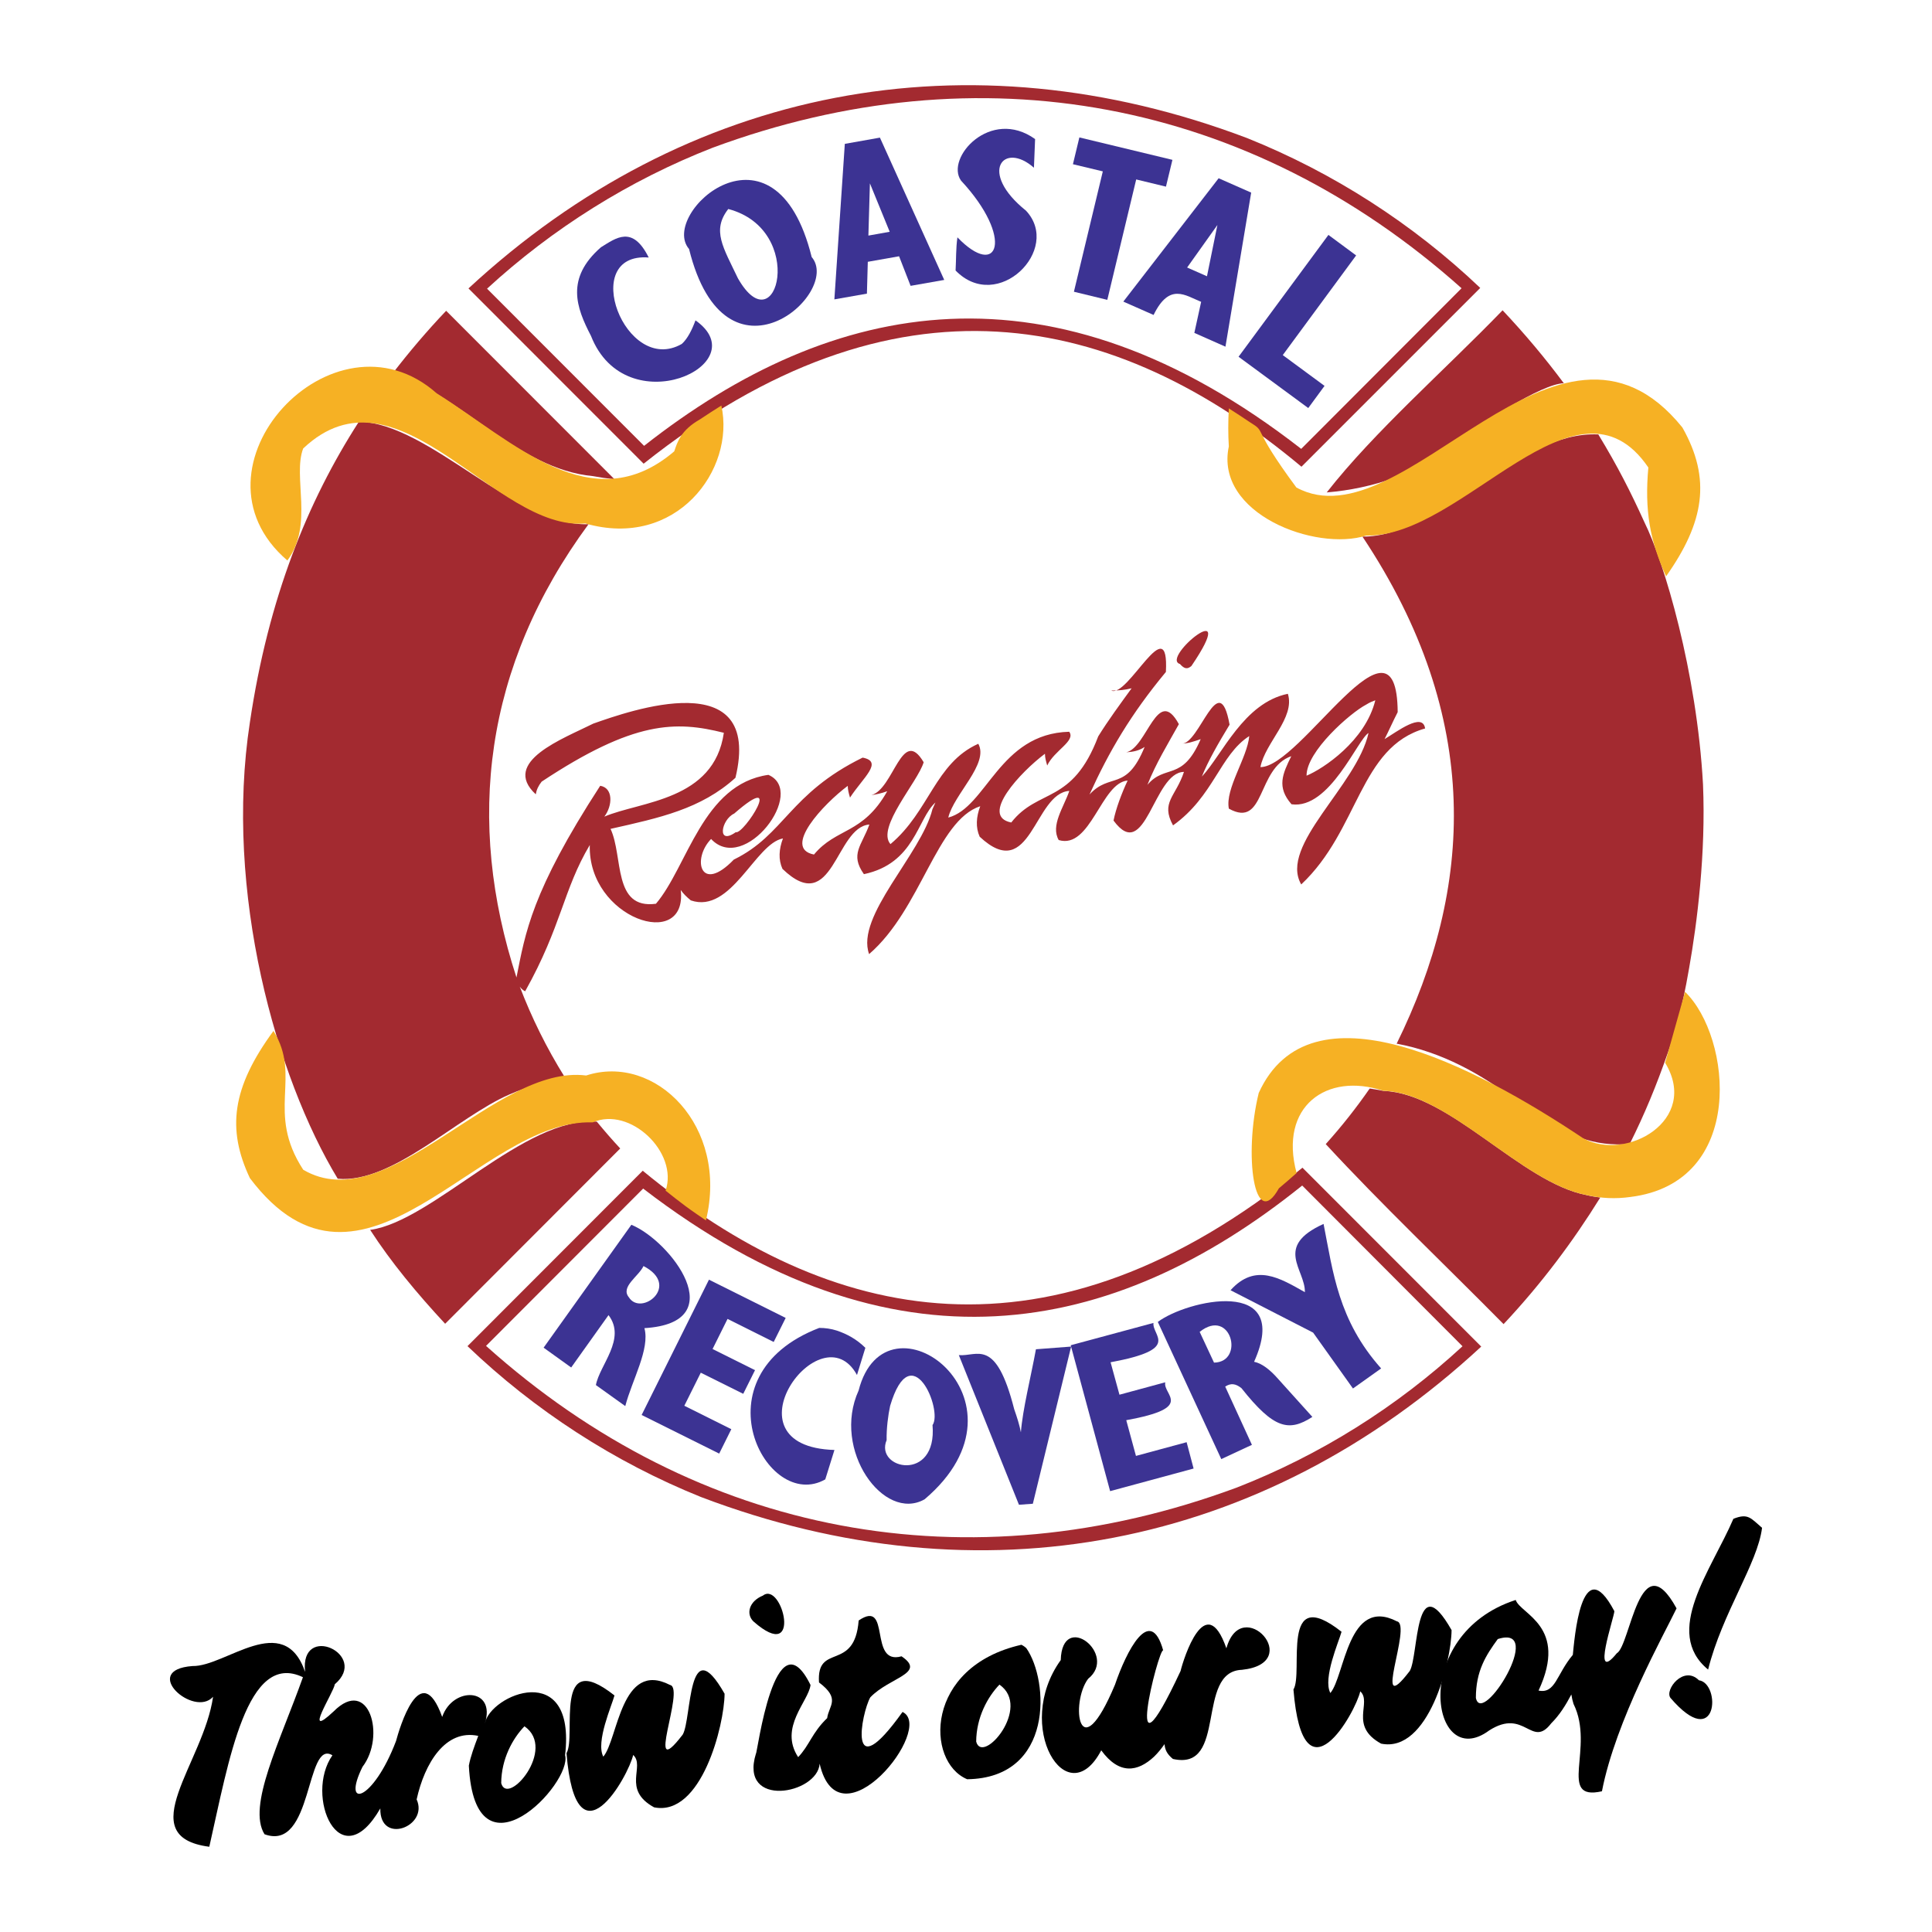
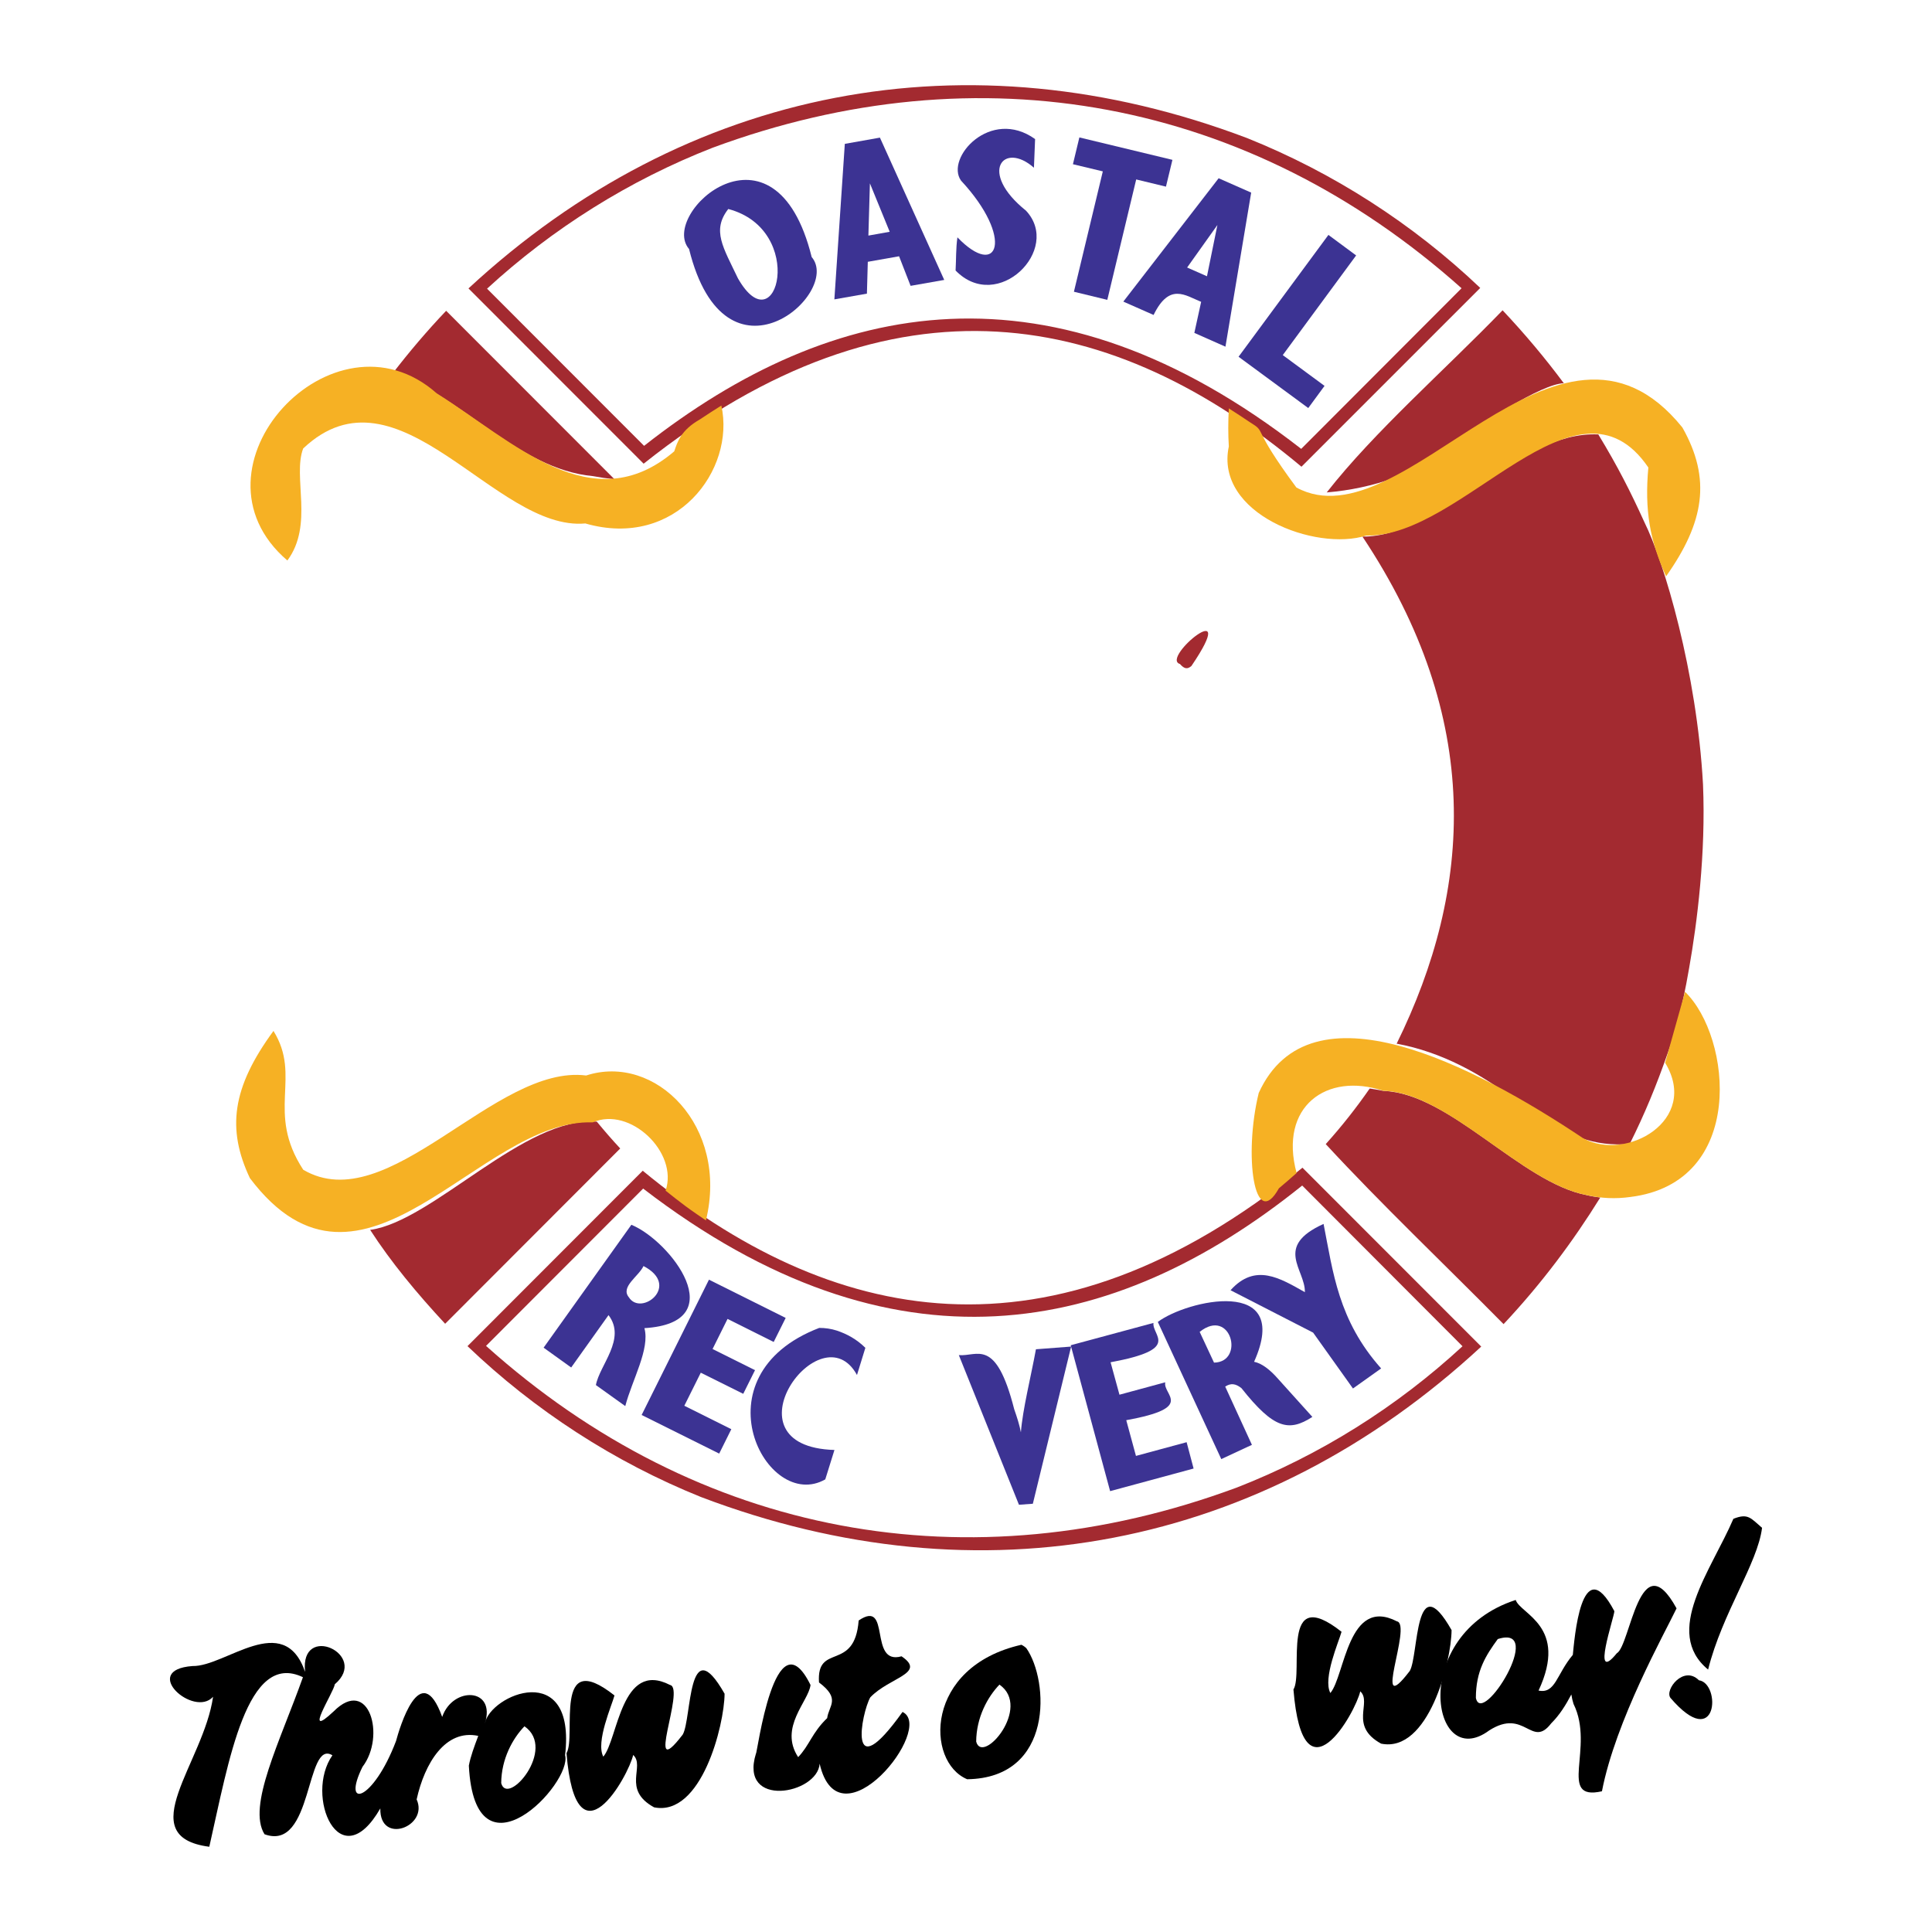
<svg xmlns="http://www.w3.org/2000/svg" version="1.0" id="Layer_1" x="0px" y="0px" width="192.756px" height="192.756px" viewBox="0 0 192.756 192.756" enable-background="new 0 0 192.756 192.756" xml:space="preserve">
  <g>
    <polygon fill-rule="evenodd" clip-rule="evenodd" fill="#FFFFFF" points="0,0 192.756,0 192.756,192.756 0,192.756 0,0  " />
-     <path fill-rule="evenodd" clip-rule="evenodd" fill="#A32A30" d="M50.835,109.191c-5.259,2.279-11.707,8.921-17.141,8.41   c-6.121-10.095-11.362-28.653-8.762-45.538c1.836-12.385,5.765-22.059,10.873-29.987c7.021,0.113,15.685,10.535,22.914,10.222   c-10.433,14.165-12.287,29.622-7.19,45.225c0.883-4.425,1.478-8.533,8.354-19.125c1.308,0.208,1.249,1.977,0.412,3.078   c3.599-1.537,10.943-1.572,11.924-8.365c-4.798-1.207-8.973-1.224-18.179,4.875c-0.327,0.411-0.514,0.823-0.587,1.263   c-3.507-3.25,2.758-5.558,5.744-7.056c3.56-1.252,16.937-6.026,14.179,5.407c-3.43,3.113-7.562,3.999-12.462,5.097   c1.291,2.754,0.204,8.052,4.53,7.471c3.159-3.711,4.661-11.938,11.218-12.86c3.876,1.66-2.389,9.961-5.716,6.398   c-1.938,2.005-1.066,5.516,2.269,2.055c5.065-2.473,5.519-6.575,12.85-10.173c2.11,0.404,0.031,2.001-1.259,3.989   c-0.127-0.426-0.225-0.802-0.225-1.171c-2.399,1.787-6.574,6.229-3.37,6.852c2.23-2.691,4.868-1.991,7.31-6.317   c-0.594,0.218-1.104,0.32-1.583,0.387c2.237-0.594,3.05-6.937,5.217-3.278c-0.581,1.963-4.756,6.532-3.313,8.168   c3.89-3.261,4.453-8.083,8.763-10.011c1.097,1.987-2.449,5.044-2.994,7.362c3.834-1.009,5.065-8.379,12.065-8.562   c0.675,0.921-1.491,1.861-2.195,3.37c-0.126-0.454-0.225-0.77-0.225-1.175c-2.393,1.787-6.567,6.229-3.363,6.859   c2.709-3.461,6.086-1.759,8.678-8.593c1.007-1.622,2.181-3.212,3.331-4.798c-0.64,0.168-1.318,0.228-2.032,0.228   c1.66,0.771,5.789-8.27,5.452-1.857c-3.49,4.204-5.671,7.925-7.623,12.23c2.062-2.251,3.658-0.246,5.502-4.749   c-0.535,0.369-1.14,0.496-1.83,0.535c2.083-0.457,3.103-6.75,5.245-2.807c-1.115,2.005-2.275,3.883-3.138,6.054   c1.783-2.11,3.479-0.285,5.315-4.559c-0.729,0.25-1.238,0.426-1.935,0.45c1.812,0.162,3.753-7.774,4.818-1.893   c-1.14,1.878-2.156,3.644-2.765,5.178c2.037-2.17,4.169-7.358,8.58-8.259c0.752,2.392-2.276,4.875-2.737,7.313   c4.024,0.024,13.62-16.796,13.694-5.484c-0.461,0.896-0.922,1.938-1.309,2.691c1.234-0.735,3.806-2.723,4.045-1.062   c-6.567,1.854-6.567,10.127-12.36,15.562c-2.252-3.88,5.55-9.86,6.715-15.108c-1.066,0.577-3.877,7.654-7.683,7.109   c-1.502-1.71-0.896-3.025-0.024-4.798c-3.465,1.2-2.568,7.264-6.229,5.234c-0.387-1.977,1.843-5.076,2.036-7.239   c-2.934,1.882-3.538,6.008-7.604,8.91c-1.26-2.314,0.267-2.846,1.09-5.336c-3.053,0.011-3.806,9.241-7.027,4.854   c0.229-1.171,0.812-2.726,1.406-3.989c-2.631,0.19-3.687,6.895-6.876,5.934c-0.831-1.449,0.488-3.243,1.059-4.903   c-3.532,0.218-3.807,9.367-8.945,4.569c-0.415-0.929-0.349-1.963,0.057-3.043c-4.359,1.442-5.885,10.271-11.088,14.756   c-1.375-3.788,5.209-9.976,6.317-14.447c0.081-0.175,0.19-0.429,0.299-0.679c-1.812,1.636-2.054,6.078-7.134,7.151   c-1.417-2.005-0.218-2.839,0.545-4.953c-3.416,0.257-3.584,9.321-8.671,4.425c-0.422-0.932-0.355-1.962,0.049-3.036   c-2.758,0.496-5.157,7.566-9.191,6.181c-0.436-0.352-0.774-0.697-1.006-1.038c0.696,6.163-9.283,2.849-9.076-4.489   c-2.659,4.471-2.8,8.076-6.447,14.594c-0.158-0.07-0.359-0.218-0.535-0.457c1.178,3.078,2.656,6.093,4.495,9.04   C54.515,107.922,52.671,108.383,50.835,109.191L50.835,109.191L50.835,109.191z M73.407,83.028   c0.781,0.282,5.026-6.377-0.158-1.857C71.951,81.769,71.49,84.393,73.407,83.028L73.407,83.028L73.407,83.028z M136.294,70.305   c-1.576,0.823-5.962,4.665-5.938,7.084c1.646-0.675,5.864-3.468,6.859-7.521C136.948,69.967,136.682,70.062,136.294,70.305   L136.294,70.305z" />
    <path fill-rule="evenodd" clip-rule="evenodd" fill="#A32A30" d="M117.722,66.246c-1.987-0.587,6.188-7.229,1.146,0.2   C118.475,66.78,118.172,66.759,117.722,66.246L117.722,66.246z" />
    <path fill-rule="evenodd" clip-rule="evenodd" fill="#A32A30" d="M59.544,111.907c0.739,0.896,1.513,1.794,2.336,2.677   l-17.468,17.489c-2.828-3.043-5.417-6.17-7.482-9.367C43.185,121.854,52.309,111.352,59.544,111.907L59.544,111.907z" />
    <path fill-rule="evenodd" clip-rule="evenodd" fill="#A32A30" d="M132.368,49.129c4.749-6.061,11.683-12.114,17.546-18.171   c2.23,2.367,4.267,4.798,6.11,7.281c-2.181,0.024-8.484,4.123-10.592,5.909C141.7,47.208,136.899,48.76,132.368,49.129   L132.368,49.129z" />
    <path fill-rule="evenodd" clip-rule="evenodd" fill="#A32A30" d="M166.443,104.914c-1.21,3.469-2.35,6.219-3.852,9.233   c-3.563,0.193-5.913-0.496-11.271-4.288c-3.539-2.715-7.465-4.896-11.974-5.733c7.611-15.467,8.678-32.436-3.416-50.593   c7.514,0.098,15.488-10.591,23.533-10.19c1.938,3.187,3.222,5.723,4.604,8.766c1.963,3.947,5.234,14.95,5.843,26.157   c0.289,6.873-0.584,13.803-1.382,18.302C167.755,101.062,167.076,103.135,166.443,104.914L166.443,104.914z" />
    <path fill-rule="evenodd" clip-rule="evenodd" fill="#A32A30" d="M59.168,47.504c-7.538-0.696-13.198-8.111-19.958-10.296   c1.622-2.107,3.38-4.179,5.301-6.201l16.796,16.807C60.593,47.74,59.882,47.638,59.168,47.504L59.168,47.504z" />
    <path fill-rule="evenodd" clip-rule="evenodd" fill="#A32A30" d="M129.847,46.564c-18.633-15.583-40.522-20.25-65.631-0.302   L46.74,28.776C68.528,8.603,96.613,3.243,124.419,13.774c8.604,3.447,16.554,8.565,23.265,14.953L129.847,46.564L129.847,46.564   L129.847,46.564z M145.82,28.759C124.661,9.866,97.728,4.878,71.093,14.741c-8.291,3.236-15.956,8.048-22.499,14.06l15.667,15.681   c18.847-14.823,40.712-19.041,65.561,0.302L145.82,28.759L145.82,28.759z" />
    <path fill-rule="evenodd" clip-rule="evenodd" fill="#A32A30" d="M138.039,108.84L138.039,108.84   c6.666,0.257,13.693,9.128,20.261,10.397c0.437,0.109,0.922,0.184,1.358,0.243c-2.691,4.341-5.84,8.568-9.646,12.628   c-5.913-5.987-12.217-11.974-17.743-17.961c1.626-1.805,3.078-3.658,4.387-5.547C137.117,108.671,137.554,108.744,138.039,108.84   L138.039,108.84z" />
    <path fill-rule="evenodd" clip-rule="evenodd" fill="#A32A30" d="M64.125,116.804c18.661,15.379,40.621,20.151,65.821-0.303   l17.837,17.848c-21.837,20.227-49.987,25.608-77.861,15.003c-8.629-3.476-16.571-8.629-23.279-15.048L64.125,116.804   L64.125,116.804L64.125,116.804z M48.492,134.279c21.193,19.012,48.187,24.028,74.886,14.141   c8.312-3.236,15.994-8.06,22.537-14.105l-15.995-16.033c-18.899,15.21-40.821,19.462-65.753,0.302L48.492,134.279L48.492,134.279z" />
    <path fill-rule="evenodd" clip-rule="evenodd" fill="#F6B124" d="M124.711,42.129c1.77,1.098-0.05,0.183,4.629,6.508   c10.735,5.846,26.076-21.387,38.511-5.987c2.909,5.139,2.181,9.458-1.626,14.851c-1.621-3.542-2.156-6.599-1.769-10.859   c-7.197-10.56-18.517,7.024-28.138,6.789c-5.064,1.618-15.146-2.181-13.718-8.889c-0.074-1.153-0.074-2.479,0-3.795   C123.304,41.197,124.007,41.651,124.711,42.129L124.711,42.129z" />
    <path fill-rule="evenodd" clip-rule="evenodd" fill="#F6B124" d="M69.83,41.844c0.704-0.479,1.421-0.925,2.139-1.382   c1.424,6.419-4.524,14.369-13.571,11.763c-9.005,0.823-18.667-16.445-28.151-7.479c-1.073,2.835,1.08,7.598-1.576,11.175   c-10.792-9.23,4.604-25.801,14.9-16.677c7.665,4.812,15.481,12.793,23.698,5.787C67.589,44.092,67.923,42.931,69.83,41.844   L69.83,41.844z" />
    <path fill-rule="evenodd" clip-rule="evenodd" fill="#F6B124" d="M68.384,120.328c-0.672-0.496-1.326-1.017-1.977-1.537   c1.298-3.807-3.549-8.445-7.271-6.811c-11.354-0.411-22.952,20.479-34.205,5.562c-2.308-4.896-1.804-9.016,2.353-14.686   c2.86,4.604-0.802,8.069,2.969,13.849c8.48,4.995,19.136-10.567,28.228-9.402c6.895-2.241,14.246,5.065,11.949,14.457   C69.742,121.288,69.056,120.827,68.384,120.328L68.384,120.328z" />
    <path fill-rule="evenodd" clip-rule="evenodd" fill="#F6B124" d="M127.596,118.559c-2.448,4.39-3.539-3.271-2.013-9.512   c5.111-11.256,21.401-2.811,32.379,4.521c4.267,2.363,11.657-1.78,8.168-7.538l1.987-7.077c4.654,4.509,6.156,19.026-5.452,20.469   c-1.456,0.207-2.934,0.144-4.39-0.193c-6.493-1.238-13.765-10.229-20.261-10.398c-5.646-1.889-10.444,1.552-8.653,8.203   C128.781,117.542,128.2,118.062,127.596,118.559L127.596,118.559z" />
    <polygon fill-rule="evenodd" clip-rule="evenodd" fill="#3C3393" points="132.537,23.437 135.302,25.484 127.982,35.428    132.15,38.499 130.525,40.711 123.571,35.593 132.537,23.437  " />
    <path fill-rule="evenodd" clip-rule="evenodd" fill="#3C3393" d="M121.584,17.784l3.246,1.432l-2.567,15.372l-3.103-1.375   l0.679-3.099c-1.583-0.633-3.158-1.945-4.745,1.309l-3.019-1.333L121.584,17.784L121.584,17.784L121.584,17.784z M120.42,27.563   l1.041-5.115l-3.021,4.242L120.42,27.563L120.42,27.563z" />
    <polygon fill-rule="evenodd" clip-rule="evenodd" fill="#3C3393" points="110.028,17.098 107.046,16.384 107.689,13.711    116.973,15.948 116.328,18.621 113.359,17.903 110.476,29.916 107.145,29.107 110.028,17.098  " />
    <path fill-rule="evenodd" clip-rule="evenodd" fill="#3C3393" d="M95.339,26.989c0.063-1.104,0.024-2.205,0.183-3.31   c4.094,4.249,5.684,0.066,0.359-5.66c-1.601-2.248,2.938-7.331,7.391-4.144l-0.116,2.86c-3.021-2.673-5.597,0.429-0.791,4.285   C105.969,24.879,99.528,31.302,95.339,26.989L95.339,26.989z" />
    <path fill-rule="evenodd" clip-rule="evenodd" fill="#3C3393" d="M84.287,14.354l3.503-0.623l6.416,14.197l-3.356,0.591   l-1.15-2.951l-3.12,0.552l-0.088,3.176l-3.247,0.573L84.287,14.354L84.287,14.354L84.287,14.354z M88.765,23.124l-1.974-4.83   l-0.151,5.21L88.765,23.124L88.765,23.124z" />
    <path fill-rule="evenodd" clip-rule="evenodd" fill="#3C3393" d="M68.747,24.844c-3.029-3.535,8.569-13.993,12.234,0.799   C84.034,29.223,72.377,39.522,68.747,24.844L68.747,24.844L68.747,24.844z M73.625,27.771c3.894,6.834,6.905-4.847-0.964-6.919   C70.994,22.99,72.151,24.675,73.625,27.771L73.625,27.771z" />
-     <path fill-rule="evenodd" clip-rule="evenodd" fill="#3C3393" d="M59.959,24.668c1.505-0.922,3.142-2.237,4.763,1.023   c-7.028-0.535-2.332,11.851,3.303,8.622c0.581-0.521,1.017-1.417,1.365-2.35c6.223,4.386-6.94,10.444-10.43,1.544   C57.494,30.69,56.403,27.771,59.959,24.668L59.959,24.668z" />
    <path fill-rule="evenodd" clip-rule="evenodd" fill="#3C3393" d="M131.011,132.956l-8.241-4.229   c2.473-2.75,4.945-1.199,7.418,0.194c0.05-2.266-3.127-4.545,1.864-6.811c0.946,4.798,1.457,9.61,5.744,14.419l-2.811,2.001   L131.011,132.956L131.011,132.956z" />
    <path fill-rule="evenodd" clip-rule="evenodd" fill="#3C3393" d="M127.497,137.55l3.439,3.816c-2.35,1.517-3.852,1.2-7.077-2.87   c-0.604-0.475-1.065-0.51-1.621-0.158l2.666,5.814l-3.057,1.422l-6.332-13.684c2.85-2.156,13.458-4.64,9.606,3.975   C125.871,136.01,126.698,136.639,127.497,137.55L127.497,137.55L127.497,137.55z M119.691,132.882l1.432,3.067   C124.226,135.9,122.818,130.389,119.691,132.882L119.691,132.882z" />
    <path fill-rule="evenodd" clip-rule="evenodd" fill="#3C3393" d="M106.827,134.215l8.253-2.227c-0.145,1.31,2.8,2.617-4.277,3.926   l0.886,3.236l4.569-1.238c-0.267,1.263,3.047,2.522-3.891,3.781l0.968,3.563l5.055-1.368l0.696,2.628l-8.329,2.255L106.827,134.215   L106.827,134.215z" />
    <path fill-rule="evenodd" clip-rule="evenodd" fill="#3C3393" d="M95.663,135.2c1.839,0.169,3.683-1.832,5.526,5.403   c0.296,0.837,0.539,1.625,0.665,2.304c0.176-2.293,0.996-5.526,1.502-8.291l3.511-0.268l-3.82,15.682l-1.386,0.099L95.663,135.2   L95.663,135.2z" />
-     <path fill-rule="evenodd" clip-rule="evenodd" fill="#3C3393" d="M85.663,138.735c2.705-10.591,18.288,0.911,6.588,10.849   C88.174,151.898,82.968,144.652,85.663,138.735L85.663,138.735L85.663,138.735z M88.459,143.681   c-1.221,2.92,5.065,4.268,4.58-1.501c1.056-1.468-2.114-9.055-4.231-1.914C88.614,141.148,88.434,142.517,88.459,143.681   L88.459,143.681z" />
    <path fill-rule="evenodd" clip-rule="evenodd" fill="#3C3393" d="M83.488,132.752c1.006,0.338,1.963,0.848,2.85,1.72l-0.837,2.713   c-3.57-6.543-13.574,7.141-2.248,7.479l-0.915,2.934c-5.878,3.355-13.029-10.339-0.602-15.112   C82.321,132.484,82.919,132.569,83.488,132.752L83.488,132.752z" />
    <polygon fill-rule="evenodd" clip-rule="evenodd" fill="#3C3393" points="70.734,127.673 78.388,131.489 77.192,133.889    72.587,131.588 71.093,134.592 75.328,136.702 74.153,139.062 69.917,136.955 68.275,140.252 72.964,142.591 71.754,145.025    64.016,141.173 70.734,127.673  " />
    <path fill-rule="evenodd" clip-rule="evenodd" fill="#3C3393" d="M62.992,122.196c3.912,1.61,10.183,9.778,1.301,10.313   c0.57,2.082-1.224,5.16-1.91,7.777l-2.93-2.097c0.369-2.009,3.064-4.604,1.259-6.979l-3.725,5.225l-2.751-1.978L62.992,122.196   L62.992,122.196L62.992,122.196z M64.202,126.314c-0.489,1.045-2.325,2.072-1.459,3.117   C63.966,131.381,67.965,128.268,64.202,126.314L64.202,126.314z" />
    <path fill-rule="evenodd" clip-rule="evenodd" d="M175.8,152.43c-0.437,3.553-3.975,8.509-5.382,14.144   c-4.556-3.746,0.316-9.901,2.522-15.041C174.393,150.952,174.66,151.448,175.8,152.43L175.8,152.43z" />
    <path fill-rule="evenodd" clip-rule="evenodd" d="M169.5,167.64c2.23,0.316,1.889,7.271-2.839,1.759   C166.057,168.596,167.974,166.112,169.5,167.64L169.5,167.64z" />
    <path fill-rule="evenodd" clip-rule="evenodd" d="M154.762,171.941c-1.963,2.557-2.617-1.576-6.181,0.703   c-5.814,4.312-8.045-9.55,2.642-13.015c0.461,1.418,5.283,2.606,2.279,9.04c1.695,0.338,1.77-1.601,3.419-3.563   c0.145-1.344,0.823-10.641,4.144-4.361c0,0.569-2.374,7.415,0.243,4.203c1.357-0.738,2.275-11.207,5.962-4.481   c-1.188,2.483-6.085,11.207-7.443,18.249c-4.506,1.017-0.675-4.361-2.835-8.713c-0.095-0.292-0.169-0.619-0.218-0.946   C156.218,170.112,155.612,171.094,154.762,171.941L154.762,171.941L154.762,171.941z M147.248,169.398   c0.608,2.979,7.031-7.419,2.185-5.868C148.243,165.156,147.248,166.718,147.248,169.398L147.248,169.398z" />
    <path fill-rule="evenodd" clip-rule="evenodd" d="M132.73,168.913c1.457-1.721,1.745-9.67,6.642-7.151   c1.576,0.292-2.642,10.081,1.284,4.945c0.896-1.54,0.461-10.591,4.168-4.073c-0.021,3.142-2.301,12.29-7.028,11.33   c-3.246-1.78-0.872-4.108-2.082-5.22c-0.461,2.082-5.72,11.523-6.666-0.184c1.041-1.66-1.407-10.65,4.798-5.758   C133.579,163.784,131.957,167.446,132.73,168.913L132.73,168.913z" />
-     <path fill-rule="evenodd" clip-rule="evenodd" d="M115.143,175.262c-1.635,1.527-3.479,1.829-5.272-0.63   c-3.405,6.483-8.812-2.374-4.041-9.005c0.14-4.991,5.761-0.556,2.732,1.868c-1.794,2.385-0.957,9.259,2.677,0.595   c1.129-3.32,3.515-8.073,4.812-3.43c-0.447-0.268-4.277,14.914,1.734,2.058c0.288-1.199,2.49-8.228,4.572-2.266   c1.526-5.477,7.9,1.467,1.552,2.146c-4.679,0.159-1.383,10.142-6.888,8.893c-0.584-0.481-0.788-0.907-0.837-1.478   C115.868,174.463,115.53,174.886,115.143,175.262L115.143,175.262z" />
    <path fill-rule="evenodd" clip-rule="evenodd" d="M102.399,164.441c2.262,3.223,2.765,12.952-5.903,13.075   c-4.162-1.745-4.264-11.221,5.407-13.416C102.09,164.186,102.262,164.309,102.399,164.441L102.399,164.441L102.399,164.441z    M97.394,173.76c0.63,2.385,5.582-3.419,2.321-5.685C98.551,169.289,97.411,171.322,97.394,173.76L97.394,173.76z" />
    <path fill-rule="evenodd" clip-rule="evenodd" d="M81.712,167.857c-0.264-4.01,3.553-0.992,3.958-6.181   c3.278-2.216,0.939,4.521,4.277,3.574c2.529,1.709-1.21,2.086-3.12,4.098c-0.883,1.562-2.357,9.259,3.219,1.453   c3.306,1.59-6.325,13.609-8.27,5.164c-0.208,3.053-8.065,4.495-6.356-1.007c0.113,0.158,1.889-14.056,5.445-6.849   c-0.176,1.625-3.18,4.231-1.234,7.201c1.125-1.165,1.386-2.448,2.895-3.891C82.694,170.147,83.9,169.507,81.712,167.857   L81.712,167.857z" />
-     <path fill-rule="evenodd" clip-rule="evenodd" d="M76.116,159.193c1.924-1.502,4.003,6.919-0.929,2.593   C74.389,161.033,74.74,159.75,76.116,159.193L76.116,159.193z" />
    <path fill-rule="evenodd" clip-rule="evenodd" d="M60.192,175.262c1.47-1.72,1.762-9.67,6.659-7.151   c1.569,0.292-2.667,10.085,1.266,4.946c0.908-1.541,0.468-10.592,4.175-4.073c-0.024,3.141-2.314,12.29-7.035,11.333   c-3.247-1.783-0.854-4.108-2.085-5.224c-0.461,2.083-5.706,11.523-6.652-0.183c1.031-1.66-1.411-10.651,4.787-5.755   C61.05,170.137,59.415,173.795,60.192,175.262L60.192,175.262z" />
    <path fill-rule="evenodd" clip-rule="evenodd" d="M30.44,166.802c-0.552-4.967,6.455-1.73,2.962,1.238   c-0.088,0.788-3.299,5.706-0.109,2.702c3.521-3.528,5.22,2.483,2.874,5.536c-2.114,4.281,1.048,3.479,3.346-2.578   c0.313-1.164,2.423-8.449,4.604-2.402c1.059-3.078,5.417-2.931,4.253,0.668c0.503-2.885,9.125-6.508,8.01,3.151   c0.742,2.811-8.991,13.051-9.603,1.042c0.165-0.908,0.552-1.938,0.939-2.969c-3.278-0.704-5.35,2.726-6.148,6.338   c1.228,2.712-3.704,4.58-3.623,0.897c-4.06,7.053-7.598-1.273-4.781-5.298c-2.705-1.671-1.903,9.67-6.774,7.876   c-1.745-2.797,1.537-9.22,3.834-15.667c-5.604-2.691-7.397,8.361-9.343,16.916c-7.798-1.017-0.552-8.386,0.376-14.964   c-1.91,2.132-7.334-2.681-2.047-3.067C22.491,166.296,28.302,160.622,30.44,166.802L30.44,166.802L30.44,166.802z M50.005,177.903   c0.629,2.389,5.583-3.415,2.321-5.67C51.162,173.433,50.022,175.47,50.005,177.903L50.005,177.903z" />
  </g>
</svg>